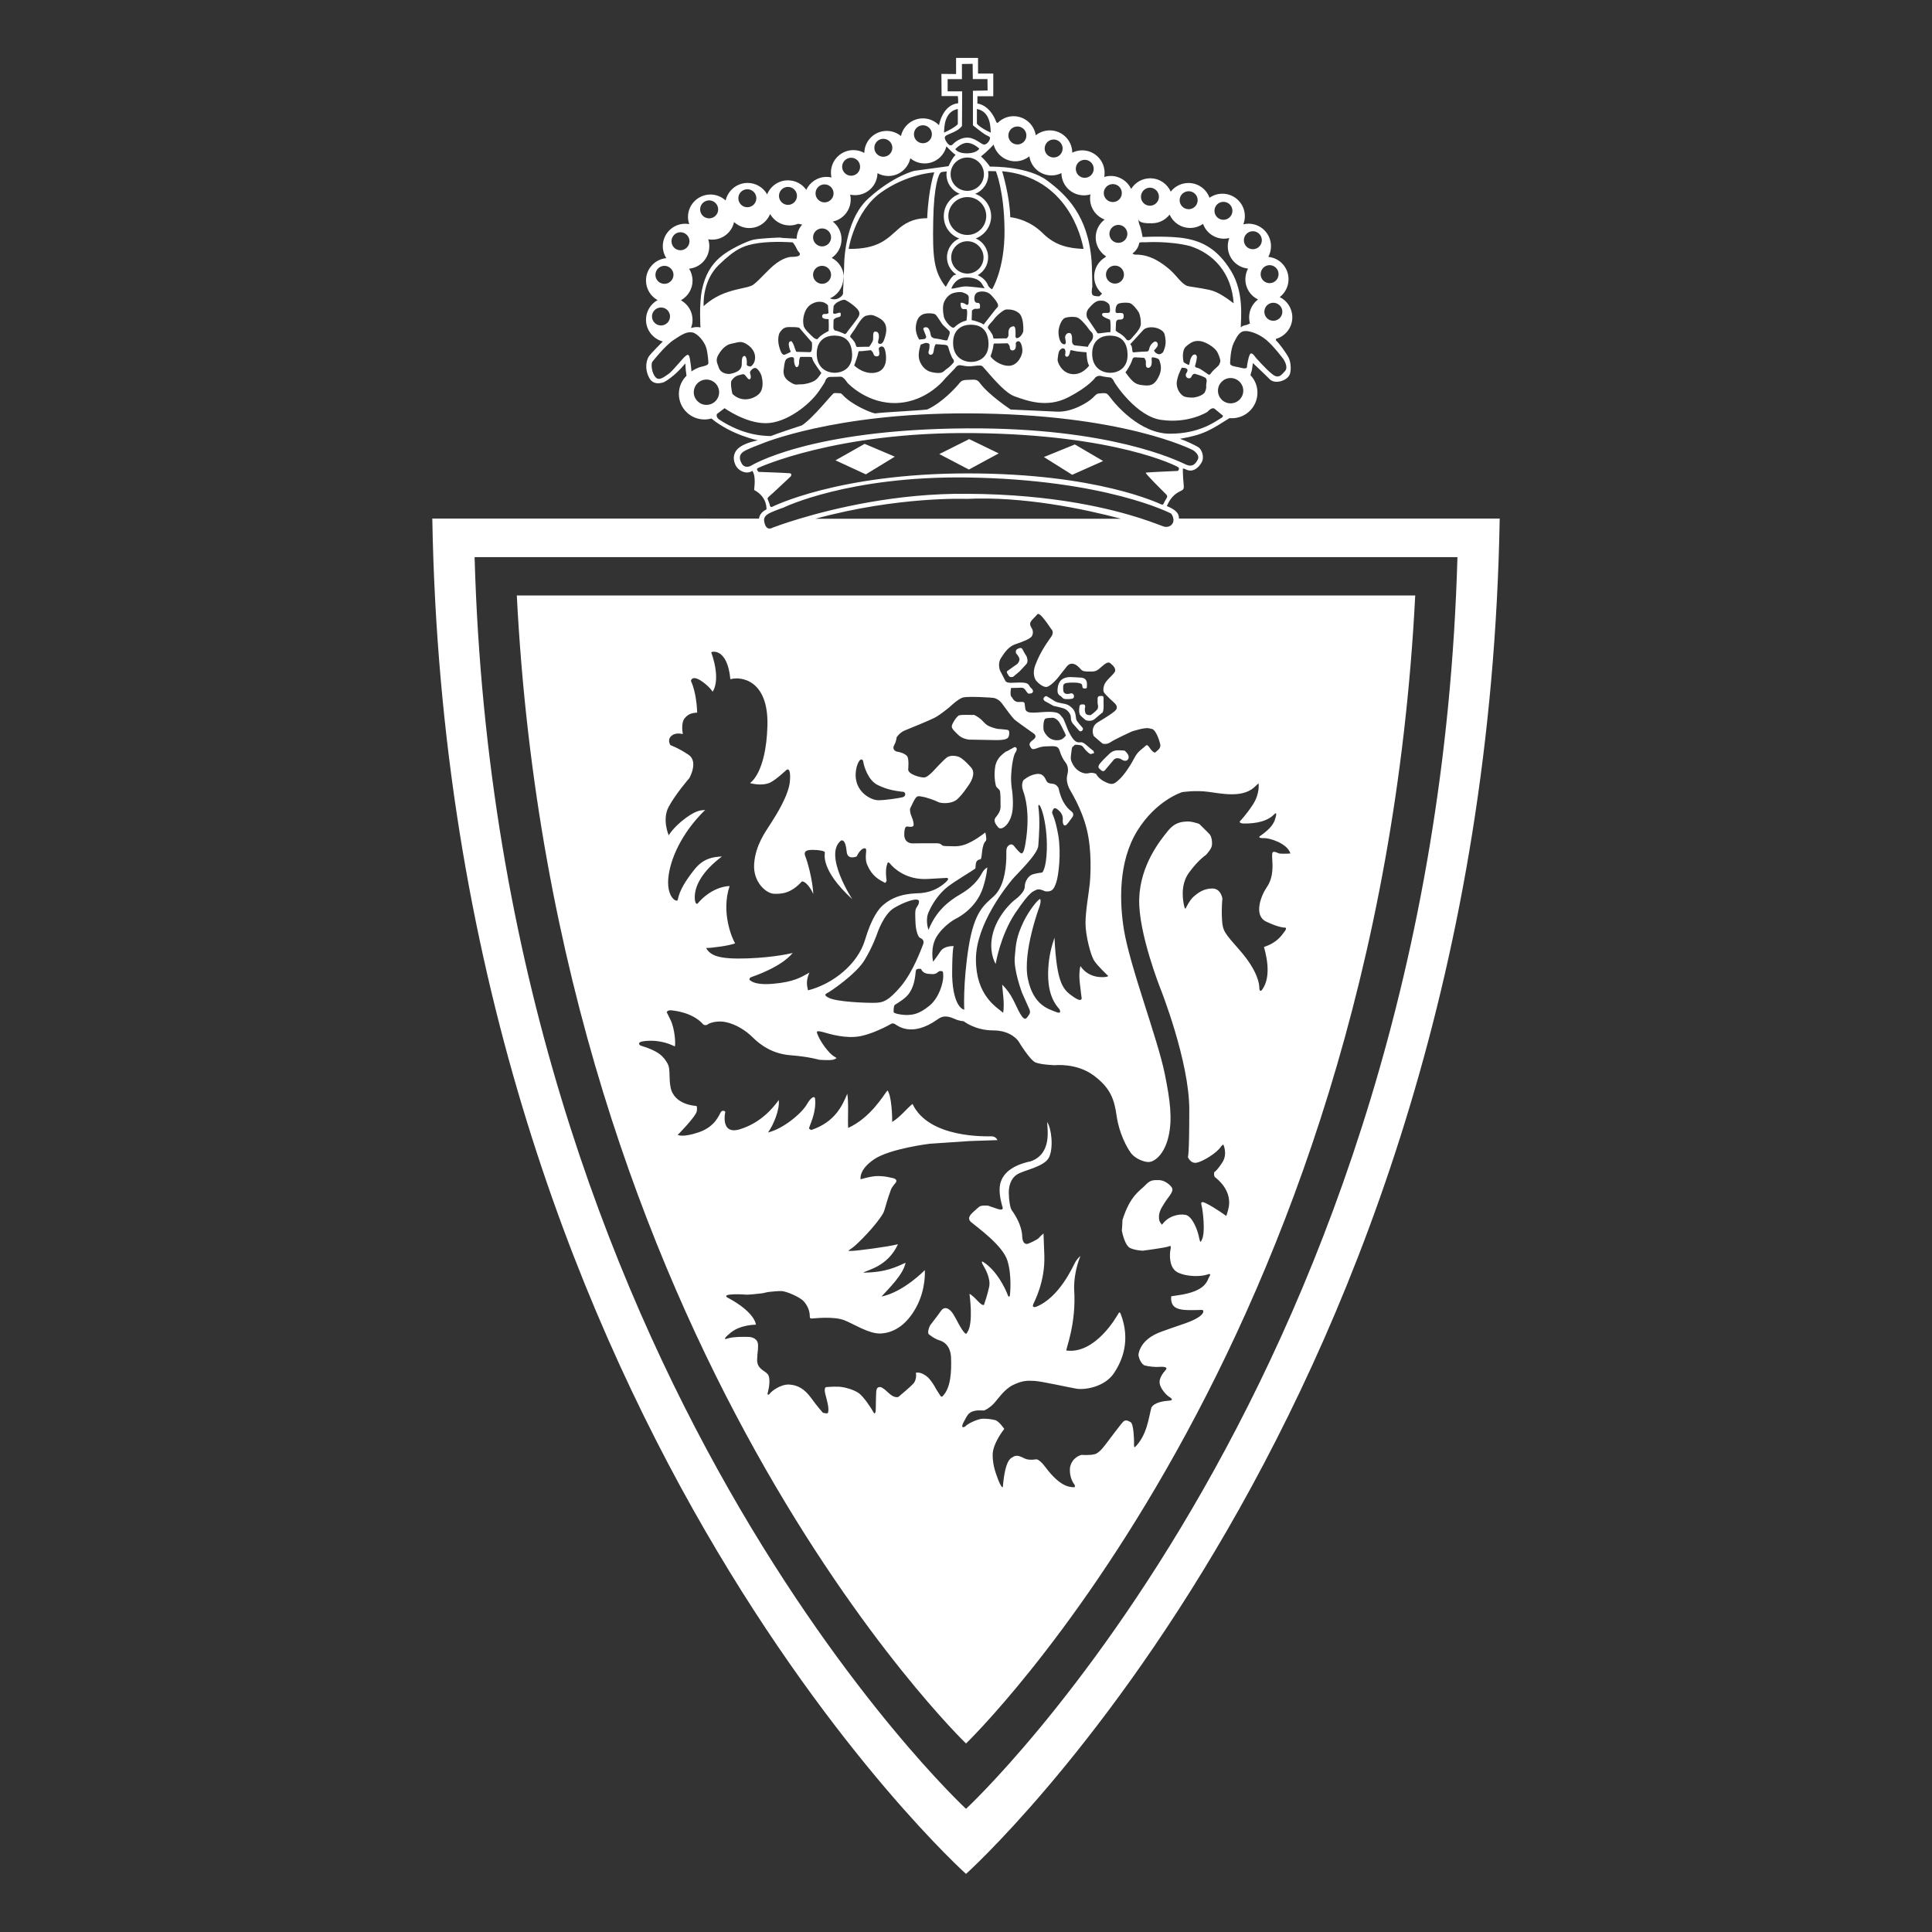
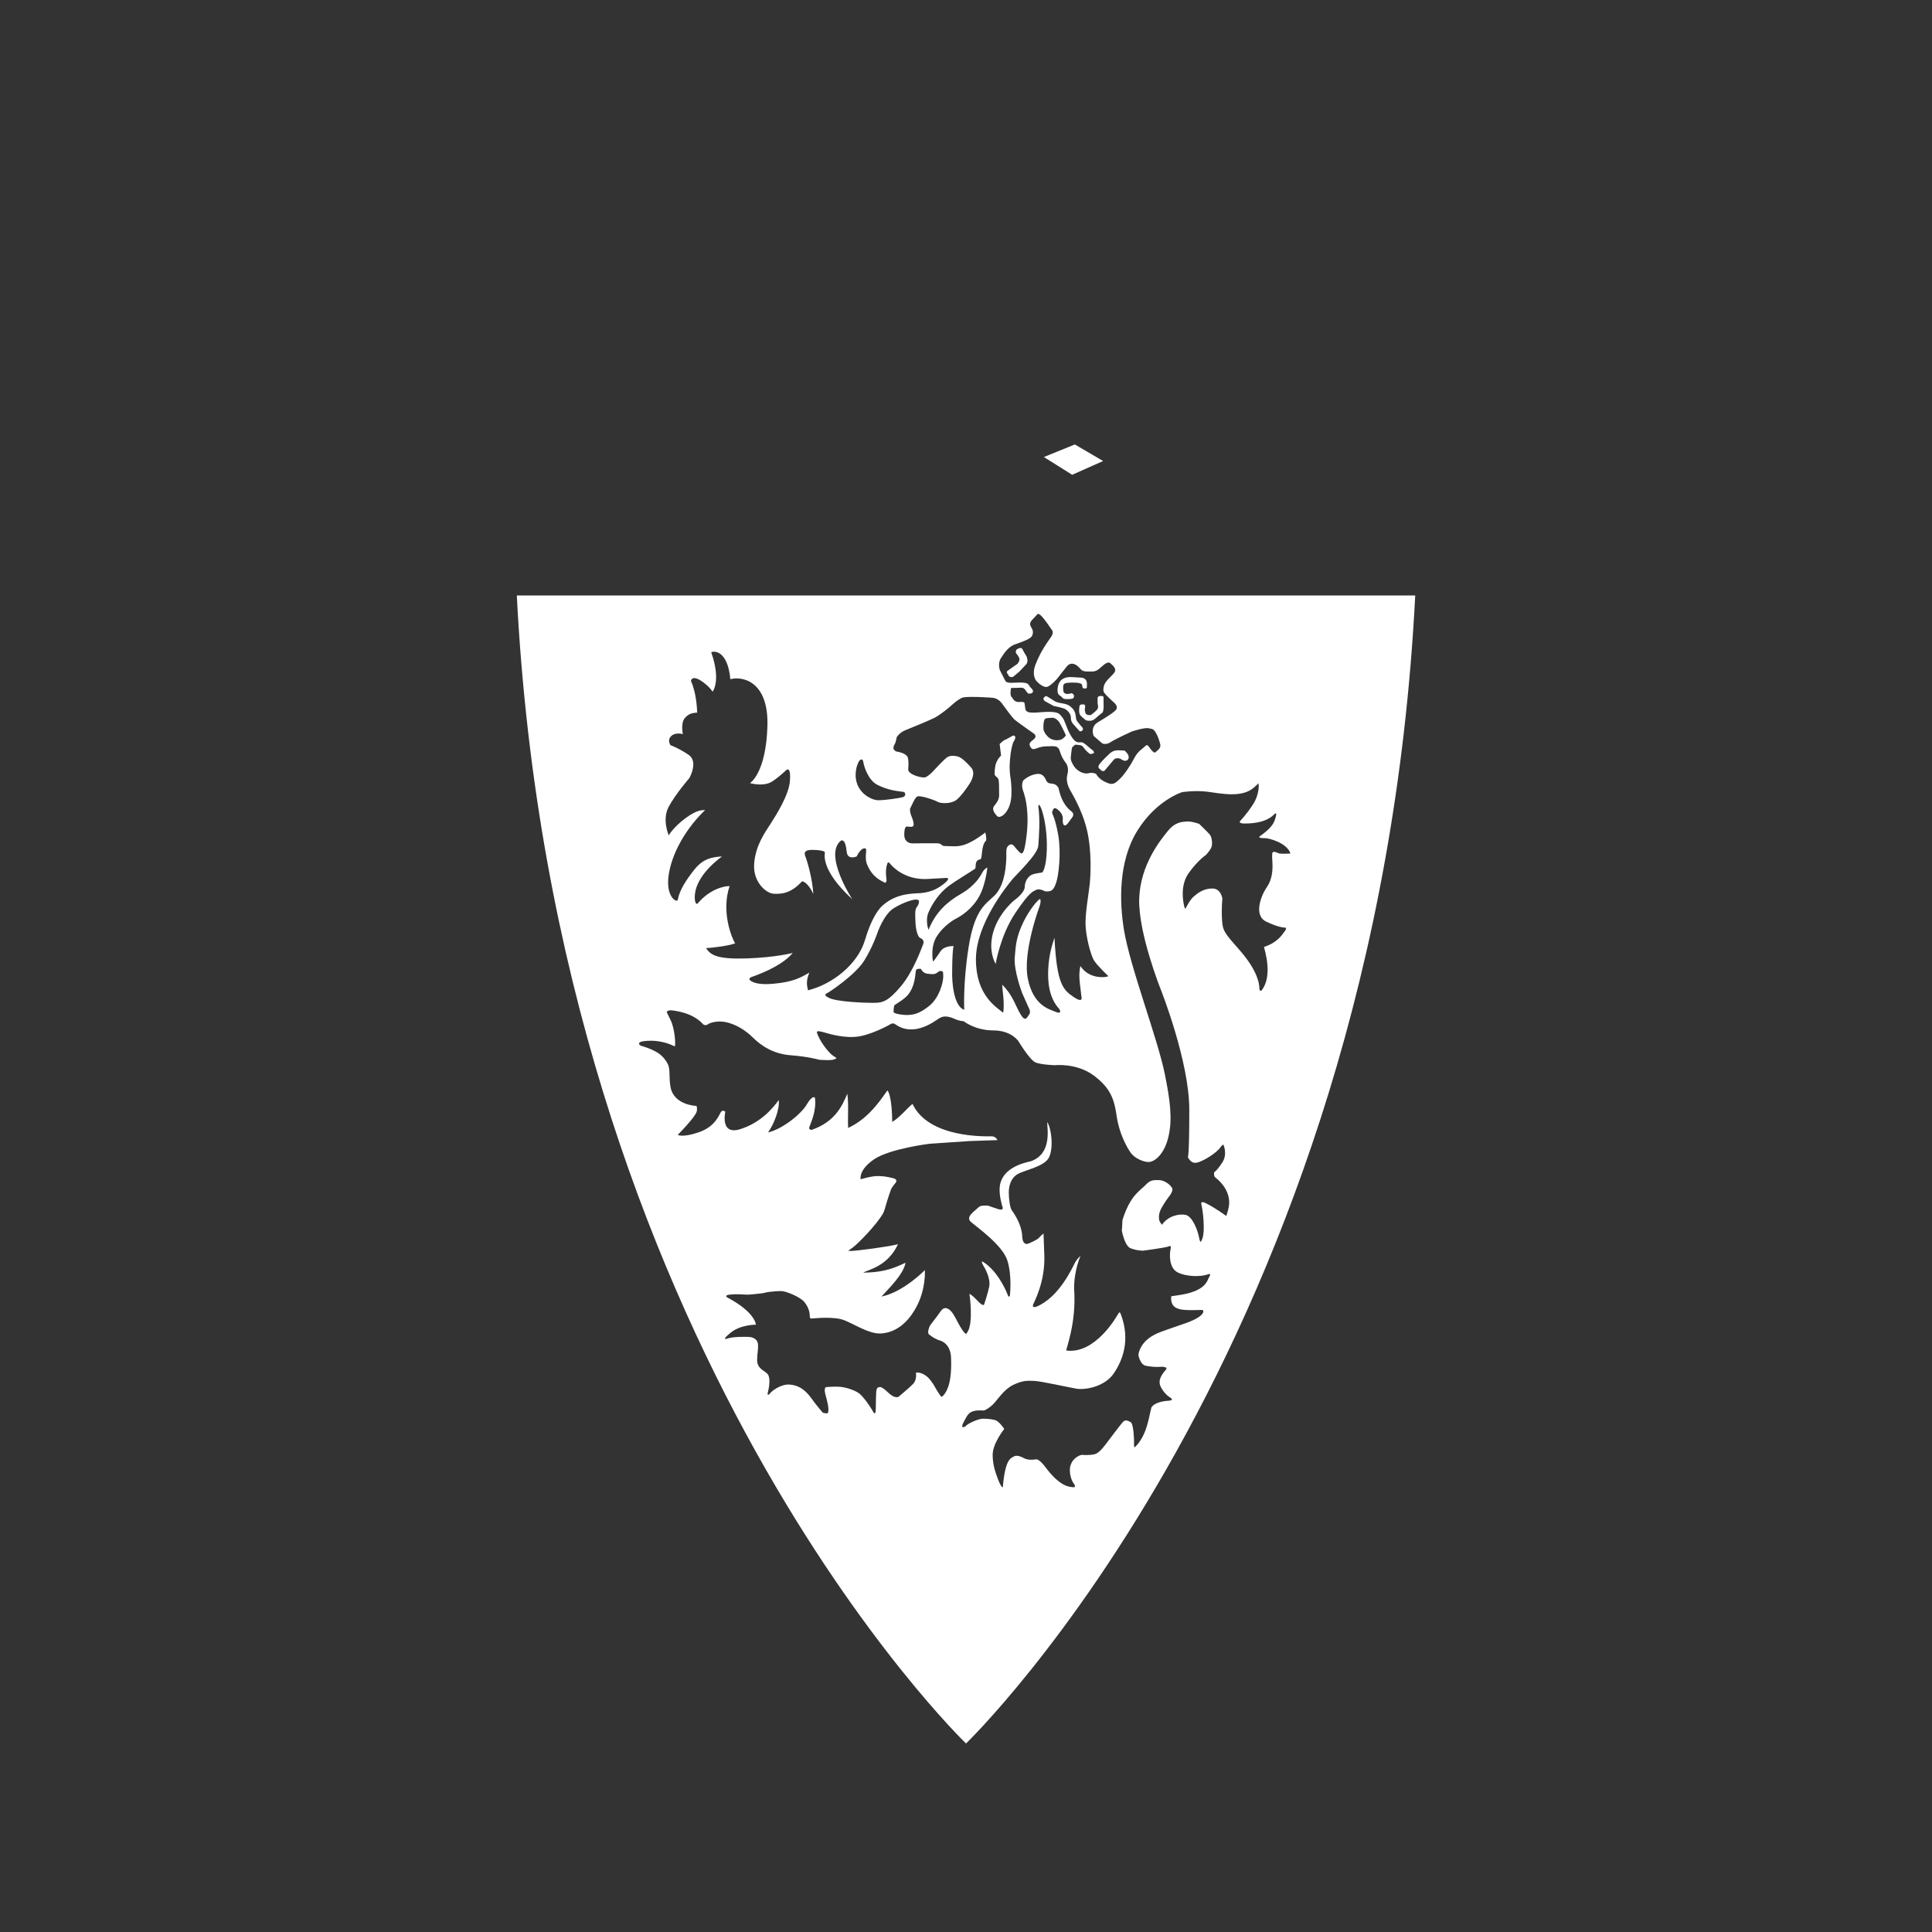
<svg xmlns="http://www.w3.org/2000/svg" id="Capa_1" viewBox="0 0 1000 1000">
  <rect x="0" y="0" width="1000" height="1000" fill="#333333" stroke="none" />
  <defs>
    <style>.cls-1{fill:#fff;}</style>
  </defs>
-   <path class="cls-1" d="M377.5,170.93c-.12,.43-.17,.7-.17,.7,0,0,.18-.05,.17-.7Z" />
  <g>
-     <path class="cls-1" d="M610.21,268.48c.19-3.33-2.63-5.01-6.26-6.54,1.82-4.24,4.05-6.1,6.14-7.28,2.16-1.19,2.87-.93,2.58-3.79-.51-5.22-.42-8.24-.42-8.24,0,0,0-.44,1.82,.46,3.05,1.42,5.94-.46,7.77-3.53,1.87-3.04,0-7.06-1.43-7.99-1.38-.9-6.16-3.25-9.66-4.44,12.57-2.13,16.15-4.79,25.63-10.7,.42,.03,.8,.05,1.25,.05,7.3,0,13.22-5.92,13.22-13.24,0-3.5-1.34-6.67-3.61-9.03,.18-.73,.27-1.3,.44-1.61,.4-.89,.8-4.68,.8-4.68,0,0,6.19,5.81,8.72,8.38,2.54,2.57,8.19,1.06,10.06-1.87,1.16-1.79,1.07-6.74-.27-9.31-1.33-2.54-4.94-7.53-6.5-8.85,0-.28-.07-.55-.18-.83,4.96-1.35,8.59-5.85,8.59-11.19,0-4.64-2.67-8.59-6.52-10.47,2.78-2.12,4.56-5.47,4.56-9.26,0-6.03-4.56-11-10.46-11.55,.89-1.67,1.38-3.54,1.38-5.54,0-6.43-5.18-11.64-11.62-11.64-.96,0-1.87,.13-2.71,.33,.51-1.31,.8-2.74,.8-4.23,0-6.42-5.18-11.62-11.61-11.62-2.49,0-4.76,.78-6.68,2.1-1.6-4.46-5.87-7.65-10.9-7.65-3.72,0-7.03,1.75-9.17,4.48-1.82-4.09-5.88-6.91-10.62-6.91-4.16,0-7.85,2.2-9.86,5.49-1.89-3.95-5.87-6.7-10.55-6.7-1.18,0-2.31,.18-3.38,.51,.11-.71,.18-1.4,.18-2.12,0-6.44-5.21-11.65-11.62-11.65-1.87,0-3.56,.45-5.12,1.2-.04-6.36-5.21-11.53-11.63-11.53-2.74,0-5.28,.95-7.26,2.54-.85-5.57-5.68-9.88-11.5-9.88-3.25,0-6.14,1.37-8.3,3.54-.38-.24-.6-.41-.6-.46-3.54-9.26-9.81-9.63-9.81-9.63v-3.78h8.21v-11.74h-7.88v-8.11h-11.37v8.36l-7.59-.08,.09,11.49h8.37s.22,.42,.22,3.69c-8.23,.88-9.92,11.37-9.92,11.37-2.14-2.17-5.05-3.53-8.32-3.53-5.56,0-10.24,3.91-11.37,9.15-2-1.65-4.58-2.66-7.39-2.66-6.34,0-11.5,5.1-11.59,11.41-1.69-.95-3.6-1.48-5.63-1.48-6.43,0-11.64,5.23-11.64,11.62,0,.89,.09,1.73,.27,2.54-.8-.17-1.65-.29-2.54-.29-4.65,0-8.63,2.75-10.5,6.69-2.09-2.96-5.56-4.91-9.48-4.91-4.89,0-9.03,3-10.77,7.25-2-3.54-5.79-5.91-10.12-5.91-5.56,0-10.17,3.9-11.37,9.08-2.05-1.89-4.81-3.08-7.83-3.08-6.43,0-11.66,5.22-11.66,11.64,0,1.3,.27,2.51,.67,3.68-.71-.12-1.38-.2-2.07-.2-6.45,0-11.63,5.22-11.63,11.63,0,2.27,.65,4.37,1.8,6.18-5.9,.58-10.5,5.52-10.5,11.57,0,4.36,2.42,8.18,5.99,10.15-3.56,1.98-5.99,5.79-5.99,10.16,0,5.43,3.71,9.95,8.7,11.25-1.2,1.19-6.01,6.08-7.08,7.53-1.2,1.69-2.69,6.22,.13,11.44,2.41,4.42,7.7,2.01,7.7,2.01,0,0,5.25-2.69,10.9-9.61,.09,2.32,.31,4.43,.63,6.36-2.45,2.41-3.96,5.73-3.96,9.4,0,7.33,5.92,13.25,13.27,13.25,1.2,0,2.45-.19,3.56-.51,10.46,8.6,24.03,11.29,24.03,11.29,0,0-5.96,1.12-9.3,3.49-3.14,2.21-3.92,5.64-2.32,9.17,1.65,3.54,6.19,5.12,8.77,3.13,1.4,1.89,1.45,5.47,.96,9.92,7.06,3.75,6.36,10.09,6.36,10.09,0,0-3.43,1.31-3.84,4.71H223.76c7.96,461.06,276.25,701.52,276.25,701.52,0,0,268.29-240.45,276.23-701.52h-166.03Zm26.75-59.71c-3.62,0-6.54-2.93-6.54-6.54s2.92-6.56,6.54-6.56,6.56,2.95,6.56,6.56-2.96,6.54-6.56,6.54Zm-211.32-44.57c.42,1.13,3.27,.96,3.27,.96,0,0,.07,1.87,.07,3.35s-.07,2.83-.07,2.83c0,0-4.07,1.85-5.65,4.05-.65,.63-2.4-.68-2.89-1.32-.55-.61-4.45-3.78-4.45-5.89,0,0-.78-2.75,.71-6.63,1.42-3.57,3.78-4.41,5.12-4.95,1.31-.52,3.02-.52,4.32-.17,1.33,.37,2.49,1.58,2.49,1.58,0,0,.18,3.19,.27,3.79,.09,.63-1.25,.79-2.05,.72-.76-.09-1.51,.67-1.13,1.69Zm-16.58,17.29c.35,.6,.26,.6-.09,.79,0,0-2.14,1.16-2.94,1.33-.8,.14-1.73-.46-2.69-4.07-1-3.36-.38-6.81,.51-7.77,.87-.97,1.58-2.48,4.54-2.48s5.14,0,5.56,.62c.47,.61,6.3,7.31,6.3,7.31,0,0,.16,1.86,0,3.03-.15,1.15-.11,2.03-1.25,2.03s-5.99-.19-6.63-.19c-.58,0-1.31-3.35-1.82-4.14-.53-.79-.65-1.77-1.75-1.15-1.16,.62-.09,4.05,.27,4.68Zm-20.87,11.54c-.18-.74,1.35-2.59,2.65-2.59s2.98,2.83,3.32,4.09c.35,1.28,1.49,6.31-1.09,9.14-2.65,2.8-9.1,5.02-13.99,.17,0,0-1.29-5.47-.4-6.92,.98-1.45,2.27-2.39,3.96-2.77,1.65-.41,2.25-.89,3.16,.21,.94,1.11,1.67,2.42,2.41,1.85,.76-.58,.26-2.43,0-3.18Zm25.76-61.13c-.31,1.14-4.36,1.06-4.36,1.06,0,0-3.07-.09-7.7,3.26-4.58,3.35-9.99,10.24-12.73,11.57-2.74,1.3-7.9,1.58-14.38,4.05-6.41,2.46-10.57,6.63-10.57,6.63,0,0-1.02-12.98,8.03-21.53,8.37-8.04,12.51-9.99,20.52-11.14,8.01-1.11,17.58-.34,17.58-.34,0,0,1.29,1.54,2.09,3.38,.82,1.86,1.89,1.92,1.51,3.06Zm-42.12,51.78c1.65-2.95,3.94-5.25,6.69-5.77,2.78-.53,3.92-1.15,5.74-.76,1.87,.39,6.97,3.4,6.56,8.42-.2,2.96-2.25,4.11-2.25,4.11,0,0-2.22-.05-2.05-1.15,.18-1.12-.04-4.47-1.31-4.29-1.27,.18-1.27,2.42-1.27,3.91s0,4.24-6.19,5.39c0,0-4.65,.44-5.79-3.53-.58-1.86-1.82-3.39-.15-6.35Zm50.26,13.06c-1.73,1.32-5.74,2.29-7.88,2.2-2.09-.06-2.27,.88-5.96-1.67-3.69-2.56-2.56-6.18-2.45-7.07,.07-.88,.33-2.99,.93-3.96,.63-.98,2.32-1.33,2.32-1.33,2.29-.43,1.94,.98,1.94,1.86s.51,3.26,1.38,3.26c.91,0,1.33-1.58,1.27-2.81-.11-1.23,.57-2.48,.57-2.48,0,0,4.54-.08,5.21,0,.71,.09,.93,0,1.15,1.15,.42,1.72,4.54,7.13,4.54,7.13,0,0-1.27,2.38-3.03,3.72Zm.65-13.67c0-7.42,5.18-9.28,8.52-9.35,2.87-.1,9.46,.22,9.79,9.51,.24,7.24-4.81,9.71-8.99,9.71s-9.32-2.47-9.32-9.88Zm73.99-82.74c-4.85,1.65-8.23,6.23-8.23,11.6s3.32,9.79,8.01,11.5c-3.72,1.66-6.36,5.4-6.36,9.76,0,3.71,1.94,7.01,4.85,8.9-.42,.12-.87,.25-1.36,.4-2.74,2.5-3.76,6.21-4.25,5.85-6.16-8.08-6.68-15.31-6.36-33.9,.31-18.63,2.89-24.68,4.05-25.24,.4-.2,1.47-.36,2.94-.46-.04,.49-.13,1-.13,1.53,0,4.56,2.87,8.45,6.85,10.06Zm3.96-18.79c4.76,0,8.59,3.85,8.59,8.62s-3.83,8.63-8.59,8.63-8.66-3.87-8.66-8.63,3.87-8.62,8.66-8.62Zm-6.23-4.33s2.89-3.23,5.99-3.26c3.3-.07,6.43,2.99,6.43,2.99,0,0-1.16,2.3-6.12,2.43-5,.13-6.3-2.16-6.3-2.16Zm17,11.34c2.41,.03,4.01,.07,4.01,.07,0,0,4.32,10.27,4.47,30.44,.2,20.17-6.43,30.67-6.43,30.67,0,0-1.58-.67-2.2-2.25-.91-2.34-3-4.02-5.23-5.05,3.2-1.83,5.38-5.27,5.38-9.23,0-4.39-2.67-8.16-6.41-9.79,4.63-1.76,7.97-6.21,7.97-11.47s-3.47-9.95-8.26-11.61c3.98-1.6,6.81-5.49,6.81-10.06,0-.58-.05-1.17-.11-1.72Zm103.32,107.15c.8,.26,1.6,.16,1.94-.82,.35-.95,1.24-1.56,1.78-1.39,.53,.17,3.72,1.05,5.21,1.92,1.51,.9,.6,2.84,.6,3.81s.27,1.68-.6,3.62c-.89,1.95-4.85,2.81-5.74,2.91-.89,.08-2.91,.08-4.58-.36-1.69-.44-4.23-3.17-4.32-6.69-.09-3.55,2.63-8.4,2.63-8.4,4.49,.1,2.65,2.24,2.22,3.11-.44,.88,.09,2.01,.87,2.3Zm-18.22-26.29c3.25,.2,5.88,1.97,6.23,3.64,.38,1.69,.96,4.12,.07,7.02-.87,2.91-1.38,2.65-1.38,2.65,0,0-1.05,1.15-2.56,.35-1.56-.79-1.56-1.77-1.56-1.77,0,0,1.82-1.59,1.91-2.7,.09-1.09-.44-1.62-1.11-1.83-.67-.22-2.6,1.32-3.14,3.09-.51,1.76-.38,2.11-2.09,2.11s-6.21,.41-6.21,.41c0,0-.6,.17-.67-1.29-.13-1.47-.31-2.34-1.05-2.9l6.92-7.56s1.43-1.43,4.63-1.21Zm-10.41,16.52c.47-1.09,1.02-.97,1.69-.97s4.32,.25,4.32,.25c0,0,1.07,.99,.96,2.3-.09,1.34-.09,2.78,1.02,2.88,1.14,.09,2-.96,2-2.88s-.35-2.65,.65-2.55c1.02,.09,3.02,.63,3.25,1.41,.18,.81,1.82,3.84,0,7.93-1.87,4.11-3.6,5.61-7.76,5.17-4.07-.44-5.32-.6-9.75-6.75,0,0,2.62-3.35,3.63-6.8Zm-1.09-28.94c1.31,.52,3.49,3.19,4.34,4.64,.78,1.46,1.2,4.32,1.09,6.22-.16,1.9-1.94,4.05-3,5.22-1.11,1.2-2.11,2.42-2.11,2.42,0,0-1.51,1.45-2.43,.11-1.27-1.77-3-2.9-4.32-3.57-.76-.53-1.16-.88-1.16-.88l.18-4.27s.18-1.46,1.42-1.46,2.54,.09,2.54-1.68-.53-1.63-1.67-1.77c-1.09-.12-2.69,.72-2.56-1.31,.14-2.04,.62-3.32,2.05-3.67,1.38-.34,4.32-.53,5.63,0Zm-7.94-10.19c-2.58,0-4.68-2.08-4.68-4.66s2.09-4.66,4.68-4.66,4.65,2.09,4.65,4.66-2.12,4.66-4.65,4.66Zm-2.94,10.94c.33,.8,.53,3.27,.2,3.81-.31,.54-1.53,.43-2.85,.43s-1.33,1.02-.69,1.69c.69,.65,2.98,1.52,3.54,1.75,.56,.21,.56,5.11,.33,6.53-1.51-.14-5.52,.78-6.59,.57l-5.38-7.99s-1.18-2.56,.8-4.91c2-2.34,3.16-3.2,4.18-3.64,1.02-.44,1.82-.4,3.12-.31,1.33,.09,2.98,1.28,3.34,2.06Zm-48.42,19.86s.44-1.11,1.51-.97c1.07,.13,1.92,2.56,1.92,4.94s-2.41,7.64-6.86,7.77c-4.45,.12-8.74-3.27-9.64-4.93,0,0,1.27-3.17,1.49-5.66,.11-1.29,.73-.94,1.93-.94s5.41-.12,5.41-.12c0,0,1.16,.91,1.16,2.11s.96,2.05,2.27,1.33c1.25-.7,.8-3.53,.8-3.53Zm-27.28-17.63c1.27,.22,1.98-.63,2.09,1.13,.15,1.78-.33,4.85-.33,4.85,0,0-3.1,.39-6.36,3.54-1.31,.97-4.96-3.54-5.32-5.48-.4-1.92-.94-5.73,.27-8.05,1.18-2.36,3-3.92,4.92-4.36,1.89-.45,3.63-.68,4.96-.1,1.31,.57,2.73,1.01,2.73,2.56s-.15,3.17-.15,3.17c0,0-.45,1.06-1.27,.37-.82-.73-2.82-1.28-2.82-.59s0,2.75,1.29,2.97Zm-19.09,14.29c.06,.71-.62,1.25-1.16,1.25s-2,.25-2.45,.25c0,0-2.22-3.28-1.71-7.14,.54-3.9,1.94-5.12,3.63-5.92,1.69-.79,5.38-.61,6.36,0,.93,.61,3.52,5.13,4.05,5.55,.53,.45,2.98,2.83,2.98,2.83,0,0,.98,.53,.2,2.47-.8,1.96-.87,2.47-.87,2.47,0,0-.31,.43-2.32-.09-2.05-.54-4.41-.78-4.41-.78,0,0-1.78-.36-1.94-1.76-.2-1.42-.65-2.92-1.4-3.63-.8-.71-2.58-.34-2.43,.52,.2,.88,1.36,3.26,1.45,3.97Zm-31.02-10.86c2.27-.43,2.96-.88,6.74,1.25,3.81,2.1,4.14,5.45,3.18,9.09-.98,3.6-1.69,4.39-3.09,4.22-1.4-.19-.35-1.95-.27-3.44,.07-1.51-.27-2.91-1.85-2.91s-.98,2.73-1.16,4.15c-.18,1.41-2.05,3.72-2.05,3.72,0,0-4.14,0-5.34,.08-1.25,.07-1.16,.25-1.71-1.42-.51-1.68-2.69-3.69-2.69-3.69-.53-.44,1.2-2.39,2.38-4.15,1.11-1.77,3.67-6.44,5.85-6.89Zm-4.09,19.07c.13-1.06,.69-.63,1.73-.71,1.07-.08,4.76-.51,4.76-.51,0,0,1.16,.93,1.34,1.92,.18,.97,1.24,1.58,2.4,1.14,1.14-.43,.42-2.89,.33-3.71-.07-.8,1.14-1.59,2.2-1.13,1.07,.46,1.69,3.87,1.56,6.35-.04,2.45-1.02,5.55-4.18,6.7-3.18,1.15-7.7,.71-12.28-3.34,0,0,1.87-5.09,2.14-6.71Zm56.34-34.21c-3.18-.2-6.63,1.34-8.21,1.09,0,0,1.71-5.44,7.3-5.72,7.05-.32,8.7,3.53,8.7,3.53l1.24,2.05s-5.63-.72-9.03-.95Zm.09-23.4c4.6,0,8.37,3.75,8.37,8.39s-3.76,8.36-8.37,8.36-8.37-3.74-8.37-8.36,3.74-8.39,8.37-8.39Zm0-3.25c-5.43,0-9.84-4.39-9.84-9.8s4.41-9.8,9.84-9.8,9.77,4.39,9.77,9.8-4.39,9.8-9.77,9.8Zm2.36,39.16s.96-1.05,1.87-.94c.96,.15,2.23-.22,2.23-.22,0,0,.49-2.8-.8-2.8s-1.94-.41-2.03-2.03c-.07-1.63,.45-3.16,2.12-3.64,1.65-.49,4.63-.49,6.61,1.63,2,2.11,3.45,4.1,3.54,5.18,.09,1.05-.62,1.27-1.53,2.45-.94,1.2-5.49,6.99-5.49,6.99,0,0-.4,.8-.76,.44-.76-.74-4.8-2.04-5.9-2.12l.16-4.95Zm49.15,23.87c1.09,.12,1.71-2.25,1.71-3s1.29-.18,2.93,.13c1.69,.31,5.52,.56,5.52,.56,0,0,.13,5.38,1.38,6.86,0,0-3.38,5.02-8.88,4.44-5.45-.58-7.59-6.26-7.46-7.45,.14-1.19,.31-4.19,1.25-5.07,.94-.88,1.42-.98,2.09-.66,.69,.31,.8,1.63,.69,2.29-.14,.66-.38,1.77,.76,1.91Zm10.86-5.12l-6.79-.76s-1.47-.39-1.4-2.21c.07-1.8,.07-4.22-1.47-4.22s-2.25,1.53-2.09,2.65c.14,1.08,1,3.44-.69,3.22-1.65-.22-2.54-2.79-2.76-5.65-.22-2.86,1.51-7.33,3.34-7.99,1.84-.66,4.72-.76,6.41-.22,1.69,.53,5.16,4.76,5.7,5.66,.51,.86,1.92,2.21,1.92,2.21,0,0,1.29,1.88-.14,4-1.47,2.12-1.71,2.29-2.02,3.32Zm-23.3-58.77c-6.36-6.29-13.4-7.9-16.87-8.33-.22-10.86-4.2-23.8-4.2-23.8,33.71,3.06,41.03,34.11,42.12,40.2-7.63-.23-14.77-1.77-21.05-8.07Zm-59.85-7.8c-4.56,0-9.57,.88-15.02,5.64-5.43,4.76-10.13,10.47-25.64,10.23,0,0,3.03-19.35,16.71-29.17,13.73-9.77,27.61-10.43,27.61-10.43,0,0-2.96,7.84-3.67,23.73Zm-35.16,48.79c.2,1.16-.13,1.67-.67,2.62-.53,.99-5.38,7.16-5.38,7.16,0,0-.89,1.69-1.6,1.33-.71-.37-3.87-1.77-5.03-1.77-.71-1.06-.71-.61-.71-2.2s.11-3.44,.11-3.44c0,0,.82-.89,1.75-1.08,1.58-.34,1.94-.51,1.94-1.39,0-1.23-.16-1.23-1.07-1.06-.87,.18-2.47,1.06-2.91,0l.29-3.52s.6-1.25,2.29-2.14c1.67-.89,3.07-1.32,3.78-.98,.71,.35,6.54,3.78,7.21,6.45Zm37.52,30.88c-4.14-.85-6.43-4.87-6.72-7.76-.27-2.92,.98-6.44,.98-6.44,0,0,.89-.44,2.05-.8,1.13-.37,2.31,.16,2.47,.52,.15,.36,0,2.74-.36,3.55-.33,.79-.07,2.02,1.13,1.95,1.22-.11,1.42-1.52,1.58-2.91,.18-1.42,.89-2.58,.89-2.58,0,0,2.47,.1,4.16,.28,1.42,.12,2.02,.17,2.4,1.39,.34,1.26,1.47,4.87,2.36,5.92,.87,1.07,.36,1.87,.36,1.87,0,0-1.69,2.11-3.47,3.26-1.87,1.22-1.82,3.03-7.83,1.77Zm11.03-15.17c0-7.42,5.21-9.26,8.55-9.36,2.85-.09,9.46,.21,9.79,9.53,.22,7.24-4.85,9.71-8.99,9.71s-9.35-2.47-9.35-9.88Zm18.07-7.6c-.6-1.05,2.25-3.3,3.18-4.73,.91-1.39,4.83-4.92,6.25-4.92s3.87-.22,6.45,1.76c2.58,1.98,2.4,7.76,2.4,9.15s-1.75,3.75-3.12,3.89c-1.33,.15-.8-1.27-.91-3.66-.16-2.38-.58-2.9-2.27-2.11-1.67,.79-1.38,3.28-1.38,4.23s-.96,1.69-.96,1.69c0,0-4.36,0-5.74,.08-1.45,.09-1.11-.22-1.34-1.27-.18-1.08-2.58-4.11-2.58-4.11Zm53.92,13.24c0-7.42,5.21-9.28,8.57-9.35,2.85-.1,9.44,.22,9.75,9.51,.24,7.24-4.81,9.71-8.97,9.71s-9.35-2.47-9.35-9.88Zm60.15,10.75c-.42-.33-4.23-2.98-5.03-3.26-.78-.26-2.18-.34-1.82-1.39,.35-1.08,1.16-4.33,.8-4.88-.35-.53-.31-.97-1.33-.79-1.07,.18-1.78,1.95-2.05,2.91-.22,.98-.42,2.64-.8,2.48-.36-.19-2.38-1.07-2.63-1.59,0,0-1.33-5.74,1.34-8.03,2.62-2.3,4.47-3.09,7.3-2.74,2.85,.37,7.61,3.25,8.92,5.83,1.31,2.55,1.51,4.41,1.51,4.41,0,0-.2,1.77-1.24,2.73-1.05,.97-3,2.65-3.45,3.44-.45,.79-1.07,1.24-1.51,.87Zm38.87-7.89s2.69,3.88,.87,6.01c-1.89,2.1-3.38,4.33-6.68,1.71-3.34-2.61-8.63-8.69-8.63-8.69,0,0-2-3.18-2.89-1.59-.98,1.59-1.56,6.27-1.56,6.27,0,0,.44,1.68-2.98,.75-3.43-.93-6.01-.66-5.74-2.77,0,0,.11-6.57,1.87-10.19,1.78-3.64,3.16-5.93,5.7-6.1,2.49-.18,7.39,1.37,11.44,4.85,3.98,3.49,8.61,9.74,8.61,9.74Zm-.58-24.59c0,2.58-2.09,4.67-4.69,4.67s-4.63-2.09-4.63-4.67,2.09-4.65,4.63-4.65,4.69,2.08,4.69,4.65Zm-6.61-24.12c2.58,0,4.65,2.1,4.65,4.67s-2.07,4.65-4.65,4.65-4.63-2.08-4.63-4.65,2.07-4.67,4.63-4.67Zm-8.68-17.56c2.63,0,4.67,2.09,4.67,4.66s-2.05,4.65-4.67,4.65-4.63-2.08-4.63-4.65,2.09-4.66,4.63-4.66Zm-15.2-15.21c2.56,0,4.65,2.09,4.65,4.64s-2.09,4.66-4.65,4.66-4.65-2.07-4.65-4.66,2.07-4.64,4.65-4.64Zm-18-5.49c2.58,0,4.65,2.07,4.65,4.64s-2.07,4.66-4.65,4.66-4.68-2.09-4.68-4.66,2.12-4.64,4.68-4.64Zm-20.07-1.84c2.58,0,4.67,2.11,4.67,4.69s-2.09,4.65-4.67,4.65-4.63-2.09-4.63-4.65,2.09-4.69,4.63-4.69Zm1.07,18.42c3.71,0,7.01-1.75,9.12-4.48,1.82,4.07,5.88,6.91,10.64,6.91,2.49,0,4.76-.78,6.67-2.11,1.6,4.47,5.88,7.67,10.9,7.67,.94,0,1.82-.12,2.71-.34-.53,1.32-.8,2.75-.8,4.25,0,6.03,4.58,10.99,10.5,11.56-.91,1.64-1.4,3.53-1.4,5.53,0,4.61,2.65,8.57,6.54,10.46-2.83,2.14-4.59,5.47-4.59,9.27,0,1.08,.16,2.17,.42,3.18-.18,.04-.35,.09-.49,.19-1.82,1.01-2.82,.43-4.25,1.83,0-4.45,1.84-17.94-5.05-29.24-6.9-11.29-14.71-15.17-23.19-16.75-8.46-1.59-22.58-.8-22.58-.8,0,0-.74-4.45-1.58-6.25-.4-.85-.54-2.14-.63-3.26,.13,2.45,4.38,2.39,7.03,2.39Zm-6.59,10.18c.13-.55,3.34-.33,3.34-.33,0,0,11.64-.84,22.81,1.91,12.13,3.83,21.65,13.8,22.72,29.67-3-2.2-7.7-5.91-12.64-6.97-4.92-1.06-10.28-1.68-11.28-1.98-3.14-1.15-5.36-5.15-9.1-8.45-3.78-3.25-9.66-7.66-17.05-7.79-2.09,.12-2.22-.67-2.22-.67,0,0,2.89-1.89,3.43-5.41Zm-6.14-4.7c0,2.56-2.07,4.66-4.67,4.66s-4.63-2.11-4.63-4.66,2.09-4.64,4.63-4.64,4.67,2.08,4.67,4.64Zm-7.52-25.76c2.58,0,4.65,2.07,4.65,4.66s-2.07,4.64-4.65,4.64-4.7-2.08-4.7-4.64,2.13-4.66,4.7-4.66Zm-14.55-12.56c2.58,0,4.65,2.08,4.65,4.66s-2.07,4.66-4.65,4.66-4.63-2.1-4.63-4.66,2.05-4.66,4.63-4.66Zm-16.07-10.51c2.58,0,4.63,2.09,4.63,4.66s-2.05,4.64-4.63,4.64-4.67-2.06-4.67-4.64,2.09-4.66,4.67-4.66Zm-18.78-6.75c2.58,0,4.65,2.08,4.65,4.66s-2.07,4.65-4.65,4.65-4.68-2.07-4.68-4.65,2.12-4.66,4.68-4.66Zm-12.31,9.37c1.32,4.99,5.86,8.66,11.2,8.66,2.76,0,5.29-.97,7.3-2.57,.83,5.59,5.65,9.88,11.48,9.88,1.84,0,3.56-.44,5.12-1.2,.04,6.37,5.21,11.51,11.61,11.51,1.18,0,2.34-.16,3.41-.5-.13,.7-.2,1.41-.2,2.16,0,4.97,3.16,9.21,7.54,10.87-2.78,2.1-4.63,5.48-4.63,9.3s1.94,7.32,4.89,9.42l.53,.37-.55,.48c-3.38,2.02-5.65,5.68-5.65,9.95,0,3.54,1.6,6.69,4.09,8.83l-1.38,1.35s-2.43,.2-3.45-.6c-1-.78-.22-4.42-.22-4.42,0,0-.15-10.9-.38-13.13-1.8-23.83-13.28-34.47-22.99-41.73-9.7-7.3-27.64-7.23-29.66-7.23-.6-.99-2.54-3.45-4.59-5.25,3.34-2.69,5.96-5.5,6.52-6.14Zm-1.51-6.18c-6.08-2.84-7.14-4.65-7.14-4.65v-7.6c7.14,1.41,7.05,9.58,7.14,12.25Zm-22.3-21.38v-6.31h7.41v-7.84l5.54-.08,.09,7.88h7.59l.06,5.92-7.59,.14v17.87s4.32,3.52,6.16,4.67c1.85,1.14,2.94,1.08,2.65,2.28-.22,1.18-1.78,3.28-3.25,3-1.42-.25-4.74-3.7-8.7-3.57-4.54,.14-7.57,3.75-7.57,3.75,0,0-.93,.67-1.85-.18-.89-.82-2-2.44-2-3.57-.18-1.85,6.05-2.24,8.9-6.03,0-2.35,.09-17.92,.09-17.92h-7.54Zm5.28,9.13v7.81s-.98,1.6-7.12,4.44c.13-2.67,0-10.84,7.12-12.25Zm-18.07,8.43c2.56,0,4.65,2.07,4.65,4.66s-2.09,4.65-4.65,4.65-4.65-2.09-4.65-4.65,2.07-4.66,4.65-4.66Zm-20.49,7.01c2.56,0,4.67,2.07,4.67,4.66s-2.12,4.64-4.67,4.64-4.65-2.08-4.65-4.64,2.07-4.66,4.65-4.66Zm-16.65,9.8c2.56,0,4.63,2.09,4.63,4.67s-2.07,4.65-4.63,4.65-4.67-2.1-4.67-4.65,2.12-4.67,4.67-4.67Zm-.22,21.63c0-.86-.09-1.7-.29-2.54,.8,.19,1.69,.29,2.53,.29,6.37,0,11.51-5.07,11.61-11.39,1.67,.94,3.61,1.47,5.66,1.47,5.54,0,10.19-3.94,11.35-9.18,1.98,1.67,4.58,2.67,7.39,2.67,5.47,0,10.01-3.76,11.26-8.83,1.49,1.39,3.05,3.26,4.76,4.39-1.8,1.65-3.63,5.86-3.63,5.86l-17.73,2.41s-10.88,2.59-23.77,14.3c-12.86,11.69-12.55,35.1-12.55,35.1l-.18,4.97s0,0,0,0l-.4,8.28s.36,1.25-.94,2.38c-1.29,1.12-2.87,1.75-4.76,1.34-1.89-.44-.49-.61-.49-.61,3.18-1.65,5.51-4.65,6.18-8.26l.4-3.13c-.36-4.06-2.78-7.53-6.23-9.32,3.05-2.1,5.07-5.6,5.07-9.61,0-3.73-1.78-7.04-4.54-9.18,5.29-1.1,9.28-5.76,9.28-11.4Zm-13.55-7.84c2.54,0,4.67,2.08,4.67,4.66s-2.14,4.67-4.67,4.67-4.67-2.11-4.67-4.67,2.07-4.66,4.67-4.66Zm-1.25,22.8c2.54,0,4.63,2.08,4.63,4.65s-2.09,4.66-4.63,4.66-4.7-2.09-4.7-4.66,2.07-4.65,4.7-4.65Zm0,19.36c2.54,0,4.63,2.08,4.63,4.65s-2.09,4.66-4.63,4.66-4.7-2.08-4.7-4.66,2.07-4.65,4.7-4.65Zm-17.67-40.85c2.54,0,4.65,2.09,4.65,4.65s-2.11,4.66-4.65,4.66-4.67-2.08-4.67-4.66,2.09-4.65,4.67-4.65Zm-21.05,1.21c2.58,0,4.67,2.08,4.67,4.66s-2.09,4.66-4.67,4.66-4.65-2.09-4.65-4.66,2.07-4.66,4.65-4.66Zm-19.76,5.77c2.58,0,4.67,2.09,4.67,4.66s-2.09,4.65-4.67,4.65-4.67-2.08-4.67-4.65,2.09-4.66,4.67-4.66Zm.09,23.8c0-1.27-.18-2.51-.58-3.68,.67,.13,1.34,.2,2.05,.2,5.56,0,10.17-3.89,11.35-9.11,2.07,1.93,4.85,3.11,7.88,3.11,4.85,0,8.99-2.99,10.77-7.27,1.98,3.54,5.77,5.92,10.1,5.92,1.53,0,2.98-.3,4.31-.86l2.18,.4c-1.74,1.99-2.78,4.53-2.87,7.33l-8.68-.48s1.84-.14,.67-.14-11.15,.38-14.53,1.17c-3.38,.81-12.51,5.03-17.16,9.11-4.65,4.04-7.7,9.24-9.28,16.69-1.58,7.46-.8,19.6-.8,19.6-1.71-.44-3.47-.18-4.9,.3,.49-1.31,.8-2.73,.8-4.23,0-4.31-2.36-8.05-5.85-10.06v-.2c3.5-2.02,5.85-5.75,5.85-10.05,0-2.28-.67-4.38-1.76-6.2,5.85-.57,10.43-5.52,10.43-11.56Zm-14.95-7.31c2.58,0,4.67,2.09,4.67,4.65s-2.09,4.67-4.67,4.67-4.63-2.08-4.63-4.67,2.09-4.65,4.63-4.65Zm-12.95,22.04c0-2.54,2.09-4.66,4.65-4.66s4.7,2.12,4.7,4.66-2.12,4.67-4.7,4.67-4.65-2.1-4.65-4.67Zm2.89,26.21c-2.58,0-4.67-2.1-4.67-4.66s2.09-4.64,4.67-4.64,4.67,2.06,4.67,4.64-2.12,4.66-4.67,4.66Zm15.8,23.85s-.71-7.68-1.38-8.29c-.65-.64-.87-.39-1.94,.43-1.05,.83-6.7,7.85-8.52,9.05-1.82,1.17-4.76,3.88-6.68,1.88-1.96-1.97-2.58-6.58-1.82-8.06,0,0,6.52-8.31,10.99-11.3,4.45-3,7.1-4.54,9.88-3.93,2.78,.62,6.14,4.83,7.03,7.76,.93,2.97,1.16,7.78,1.16,7.78,0,0,.35,.97-1.38,1.59-1.69,.6-2.96,.57-4.98,1.62-2.09,1.04-2.36,1.46-2.36,1.46Zm7.72,17.26c-3.6,0-6.56-2.93-6.56-6.55s2.96-6.56,6.56-6.56,6.56,2.92,6.56,6.56-2.96,6.55-6.56,6.55Zm6.34,7.42c-1.6-1.43-.91-2.72-.91-2.72l3.94-2.99s10.77,7.77,21.27,7.77,22.56-9.3,27.72-16.8c2.05-3,2.98-4.61,2.98-4.61,0,0,.49-2.55,2.67-2.55,3.05,0,3.87-.12,5.45-.12s3.5,3.16,3.5,3.16c0,0,10.28,11.26,25.97,10.45,15.71-.79,24.77-12.82,24.77-12.82l4.92-5.09s.96-1.8,2.69-1.63c1.78,.2,3.27,.72,5.52,.54,2.22-.18,4.63-.66,5.74-.18,1.07,.47,10.64,13.49,16.78,15.69,6.21,2.2,16.64,6.32,27.77,.62,11.13-5.68,14.29-10.45,14.29-10.45,0,0,1.25-1.06,2.85-.63,1.58,.45,5.03,.8,5.03,.8,0,0,1.11,.64,1.6,1.92,.49,1.26,11.75,18.21,24.43,19.97,14.31,2.1,23.99-4.14,23.99-4.14,0,0,2.32-2.79,3.78-1.54,1.44,1.22,3.78,3.13,3.78,3.13,0,0,1.47,.61-.93,1.91-2.36,1.28-10.5,7.81-26.01,7.81s-28.24-15.04-31.24-19.19c-1.22-1.28-1.09-1.95-3.94-1.77-2.89,.19-2.58,.19-4.79,2.38-2.23,2.22-10.77,7.63-18.69,7.15-12.04-.52-23.81-1.09-23.81-1.09,0,0-11.55-7.63-16-13.82-1.27-1.71-2.42-1.71-4.76-1.58-3.34,.14-4.32,0-5.74,1.72-1.8,2.25-8.99,10.19-16.73,13.67-4.9,.61-22.43,1.37-27.01,2.03-3.36-.76-12.2-4.76-16.51-9.36-.8-.92-1.07-1.1-2-1.1-1,0-1.82-.18-2.76,0-.89,.19-10.19,12.32-16.49,16.62-3.02,.95-12.95,4.29-16.17,5.56-3.34-.12-13.93-.09-26.93-8.7Zm16.51,24.19s-3.02,1.55-4.61-1.28c-1.58-2.81-1.05-4.66,.71-5.99,1.76-1.35,9.64-4.24,9.64-4.24,0,0,37.34-15.87,106.47-15.71,80.79,.19,116.8,19.06,116.8,19.06,0,0,3.69,2.29,2.49,4.75-1.16,2.29-2.8,4.34-6.45,2.55-4.01-1.83-38.52-19.04-113.04-18.6-82.11,.49-112.02,19.46-112.02,19.46Zm3.87,1.03s40.26-18.83,111.61-18.04c74.01,.83,105.43,17.19,105.94,17.72,.53,.53,.38,1.17-.27,1.86-4.47,.21-16.09,.69-16.6,.93-.6,.26,10.43,11.11,10.43,11.11,0,0,1.14,.78,.35,2.03-.78,1.23-1.13,2.01-1.42,2.55-.26,.53-.38,1.07-1.33,.71-1.2-.44-32.89-16.04-100.18-16.04s-101.4,17.37-101.4,17.37c0,0-.96,.46-1.22-1.68-.71-1.58-.98-2.55-.98-2.55,0,0-.18-.52,.89-1.32,1.05-.8,11.13-10.32,11.13-10.32,0,0,.85-1.4-.53-1.58-1.51-.19-16.18-.71-16.18-.71,0,0-1.58-1.41-.24-2.02Zm4.67,24.16c1.6-1.32,8.46-3.63,8.46-3.63,0,0,33.49-16.43,95.06-15.6,71.99,1.06,105.61,18.68,105.61,18.68,0,0,.94,1.16,1.16,2.68,.1,.68,.07,1.42-.27,2.18-.8,1.7-2.96,2.47-4.85,1.8-1.3-.43-5.08-1.99-11.19-3.98-15.22-4.97-45.32-12.71-90.5-12.91-36.37-.37-69.09,7.59-86.76,12.91-8.73,2.62-13.81,4.6-13.81,4.6,0,0-2.8,1.81-3.96-1.55-.49-1.39-.6-2.31-.45-3.06,.17-.83,.68-1.44,1.51-2.14Zm183.19,2.14h-158.19c42.9-11.75,78.41-10.29,78.41-10.29,28.95-1.41,60.61,5.18,79.78,10.29Zm-80.23,667.74s-242.43-224.57-254.36-647.87h508.72c-11.91,423.3-254.36,647.87-254.36,647.87Z" />
    <path class="cls-1" d="M267.5,308.22c19.85,389.52,232.51,594.21,232.51,594.21,0,0,212.66-204.69,232.51-594.21H267.5Zm397.41,173.88c-1.51,2.03-3.83,5.82-10.68,8.04,.45,1.94,4.68,15.08-1.24,22.49-.44,.43-1.16,.35-1.16-1.33s-.62-8.51-9.95-19.22c-8.15-9.27-9.03-10.16-9.37-16.15-.36-5.99,.2-10.77,.2-10.77,0,0-.65-5.28-5.23-5.28s-7.65,2.46-9.61,4.16c-1.96,1.65-3.96,5.72-3.96,5.72,0,0-.44,1.59-.96-.7-.56-2.28-2.31-10.87,2.47-17.38,4.74-6.54,8.79-9.18,8.79-9.18,0,0,2.65-2.82,3-4.59,.36-1.75,0-4.76-1.07-6.02-1.07-1.22-5.45-5.45-5.45-5.45,0,0-3.89-1.41-6.36-1.24-2.45,.19-6.16,.19-10.04,5.14-3.58,4.44-14.13,17.28-14.64,34.92-.53,17.63,11.1,46.73,11.1,46.73,0,0,14.82,37.27,14.82,62.3s-.74,24.52-.74,24.52c0,0,1.27,3.53,4.45,3.02,3.18-.54,10.46-5.01,12.51-8.12,.71-1.07,1.42-1.27,1.42-1.27,0,0,2.31,4.79-.51,9.2-2.87,4.42-4.25,5.12-4.25,5.12,0,0-.35,1.95,.53,2.63,.85,.69,9.53,7.07,6.67,16.96-1.02,3.69-1.02,2.98-1.02,2.98,0,0-5.57-4.13-10.43-6.52-2.12-1.05-2.8-.71-2.29,1.05,.55,1.77,2.29,14.47,0,18.18-.35,.87-.71,1.58-1.38-1.95-.71-3.53-3.38-10.58-6.92-11.28-3.54-.7-9.19,.7-12.15,5.13-1.4-1.6-1.67-2.51-1.58-4.6,.18-2.98,2.34-5.73,3.34-7.41,1.42-2.29,4.58-5.29,3.34-7.21-1.24-1.96-4.23-3.9-6.67-3.9-3,0-4.45-.19-7.08,2.64-2.65,2.84-7.79,5.13-11.82,18,0,1.58-.33,5.46-.33,5.46,0,0,1.36,7.93,4.54,9.18,3.16,1.25,6.41,1.25,6.41,1.25,0,0,10.73-1.4,13.04-2.12,.67-.19,1.73-1.06,1.22,1.4-.55,2.47-.91,9.7,3.72,11.98,5.12,2.47,12.33,2.14,15.35,1.08,.87-.36,2.09-.6,1.03,1.06-1.23,1.95-1.36,7.63-16.38,9.7-3.92,.53-3.34,.53-3.34,.53,0,0-.65,3.64,1.73,5.46,2.47,1.95,7.08,1.76,14.29,1.58,.83,0,2.29,3-8.65,6.89-11.91,4.18-15.33,4.94-19.21,7.94-3.87,2.99-4.94,6.7-5.12,8.1-.18,1.42,1.38,5.31,3.34,5.85,1.94,.52,5.66,.88,7.43,.69,1.74-.17,4.74,0,3.32,1.57-1.4,1.6-3.49,4.25-3.16,6.91,.33,2.65,3.34,5.99,4.74,6.9,1.42,.85,2.67,1.92,.22,2.11-2.47,.14-7.56,.78-9.21,3.52-1.47,5.47-2.27,14.31-8.46,20.47-.71,.52-.53-1.4-.53-2.47s-.18-9.55-1.78-10.4c-1.58-.89-2.63-1.26-3.69-.35-1.07,.87-7.41,9.52-8.28,10.58-.89,1.08-3.87,5.64-6.54,6.34-2.65,.72-6.9,.37-6.9,.37,0,0-4.92,1.05-5.96,6.52-.53,5.67,2.29,8.83,2.29,8.83,0,0,.87,1.59-.54,1.4-1.4-.18-6.41,.41-14.48-10.39-3.16-4.27-4.74-4.07-4.74-4.07,0,0-3.54,.7-5.85-.35-2.27-1.07-4.23-2.31-6.47-.71-.85,.58-3.78,1.24-4.96,15.18-.14,1.32-1.6-1.25-2.49-3.71-.85-2.48-2.8-6.71-2.8-12.7s6.01-13.42,6.01-13.42c0,0-2.67-4.06-4.76-4.59-2.14-.53-4.25-.71-6.36-.71s-7.61,2.29-9.17,4.07c-.94,.52-2.49,.88-.55-2.65,1.94-3.53,2.49-6.19,10.08-5.66,.71,0,2.98-1.23,5.09-3.34,2.12-2.13,5.45-7.58,10.26-9.9,4.76-2.28,7.21-2.28,10.93-2.09,3.72,.17,17.67,3.34,21.88,4.04,4.22,.72,14.6-.83,19.42-8.11,4.21-6.35,8.79-16.92,3.34-30.87-.51-.87-.69-.61-1.31,.44-.62,1.07-11.66,20.72-26.66,18.79-.69-.18,5.29-13.49,3.96-32.04-.07-9.5,3.29-16.91,3.29-16.91,0,0-1.51,1.14-2.76,3.33-1.2,2.21-8.19,18.18-20.16,22.96-1.45,.43-2.05,0-1.51-1.33,.51-1.32,6.21-11.59,5.72-25.31-.27-7.9-.42-11.29-.42-11.29,0,0-1.56,1.28-2.23,2.12-.98,1.24-5.43,3.04-5.43,3.04,0,0-3.16,1.72-3.38-3.84-.22-5.55-3.67-11.01-5.38-13.33-.85-1.14-1.51-5.15-1.56-9.17,0-3.13,.89-7.36,4.52-9.51,3.6-2.17,13.99-3.86,16.33-8.74,2.4-5.06,1.22-15-.96-18.27,0,3.67,2.6,16.38-8.52,20.34-9.37,1.95-15.24,6.28-16.04,13.06-.51,4.66,1.38,10.41,1.38,10.41,0,0,1.07,2.29-2.18,1.28-3.25-1.02-5.12-1.77-5.12-1.77,0,0-3.65-.4-4.76,.57-2.65,2.53-7.26,5.25-4.14,7.93,3.12,2.7,16.29,11.92,18.78,19.92,2.49,7.97,1.29,18.07,1.29,18.07,0,0-.44,1.37-1,0-1.58-4.15-5.9-12.96-12.8-17.37-.98-.7-.85,.49-.09,1.61,1.18,1.92,4,7.03,3.18,11.17-.87,4.14-2.52,8.83-2.52,8.83,0,0,.02,2.24-3.36-1.36-3.41-3.64-4.34-3.72-4.34-3.72,0,0,2.23,15.1-1.11,19.88-.47,.93-.76,1.56-2.94-1.75-2.13-3.3-3.74-7.38-5.56-9.25-1.78-1.83-3.65-2.23-5.21,0-1.53,2.27-4.56,6.05-5.49,7.33-.33,.4-1.76,3.88-.65,4.76,2.18,1.74,4.12,2.7,5.38,3.06,1.29,.33,5.79,1.99,6.05,8.98,.27,7.02-.09,15.5-4.23,19.82-.71,.8-1.2,.13-1.62-.62-.47-.76-1.98-2.95-2.6-4.24-.65-1.29-2.67-4.01-3.49-4.75-.85-.76-3.81-3.1-6.3-2.35,.42,1.53,.02,4.15-1.25,5.56-1.49,1.67-7.37,6.56-7.37,6.56,0,0-.53,.85-2.45,.25-1.89-.55-4.29-3.26-5.18-3.88-.94-.6-1.62-1.27-2.49-1.14-.89,.12-1.6,.35-1.76,2.64-.11,2.3-.2,5.57-.2,7.86s-.27,4.5-1.49,2.09c-.69-1.37-4.87-7.82-7.48-9.55-2.58-1.72-7.19-3.08-10.19-3.21-3-.14-6.67,.2-6.67,.2,0,0-1.14,.41-.29,3.68,.94,3.61,2.05,7.26,1.38,9.6-.22,.69-2.67-.03-2.67-.03,0,0-2.98-3.32-6.07-7.63-3.5-4.83-7.15-6.72-11.37-6.95-4.25-.2-9.12,3.23-10.37,5.12-.4,.09-1.16,.71-.58-1.4,.58-2.14,1.38-7.17-.13-9.06-1.51-1.87-5.7-2.78-5.49-7.61,.18-4.86,.51-3.94,.46-7.42-.02-3.31-2.89-4.19-4.8-4.28-1.96-.08-7.77-.16-10.68,.73-1.07,.43-3.72,1.14,1.42-3,5.12-4.15,12.95-4.06,12.95-4.06,0,0-.11-6.28-14.76-14.08-.64-.38-1.4-1.2,1.31-1.5,2.72-.3,6.06-.14,7.94,0,1.89,.19,6.16-.43,8.1-.6,1.94-.18,2.65-.63,4.25-.79,2.14-.22,4.63-.5,6.65-.42,2.29,.16,9.17,2.94,11.33,5.35,1.87,2.12,3.07,4.85,3.07,7.56,0,1.25,.31,1.35,1.56,1.25,1.25-.09,10.88-1.12,16.11,.85,5.25,2,12.77,7.11,18.85,6.94,5.99-.22,12.97-3.47,18.38-13.21,5.43-9.73,4.65-19.6,4.65-19.6,0,0-10.86,11.28-22.43,13.69,3.69-4.14,11.26-11.28,12.46-17.49-4.92,2.17-10.1,5-21.9,5.1,2.31-1.49,12.59-3.06,17.98-14.7-5.05,1.34-21.6,3.46-24.01,3.46s-2.12,.25,.47-1.65c2.62-1.88,12.37-11.69,15.89-17.9,.53-.95,1.25-3.63,1.25-3.63,0,0,1.02-3.83,2.87-8.86,.82-1.49,1.89-2.72,1.89-2.72,0,0,2.47-2.22-1.27-2.99-3.76-.8-3.98-.87-7.3-.99-3.29-.13-9.12,1.67-9.12,1.67,0,0-1.18-4.84,6.97-10.35,8.14-5.53,28.75-8.04,28.75-8.04l20.61-1.4,14.47-.48s-.71-1.98-3.1-1.98-32.44,1.19-40.85-16.77c-3.02,2.42-6.21,6.7-10.52,9.34,.04-2.46-.25-13.55-2.45-16.33-1.92,2.35-8.68,14.14-20.34,19.43-.31-4.82,.35-12.7-.45-17.69-2.54,6.04-6.25,14.6-18.71,18.78-1.14-.87-1.36-.35-.74-2.02,.58-1.69,3.51-7.94,2.76-14.3-.11-1.24-1.8-1.24-4.32,3.14-2.8,4.8-12.51,12.72-20.03,14.42,2.89-3.89,6.16-11.96,5.56-16.77-3.25,4.51-9.48,11.82-20.02,15.1-10.52,3.26-7.63-9.07-7.63-9.07,0,0-1.31-1.22-2.29,.2-.98,1.4-2.78,7.45-11.35,10.42-8.55,2.95-10.99,1.39-10.99,1.39,0,0,9.33-9.39,9.88-12.3,.31-1.86-.18-2.69-.18-2.69,0,0-11.61-.31-13.4-9.63-.98-4.94-.05-9.08-1.36-11.91-2.29-4.4-5.32-7.05-14.19-9.7-.65-.47-1.45-1.22,.13-1.94,.8-.34,9.12-1.93,17.6,2.39,.51-.99,.06-9.18-2.23-13.75-2.29-4.6-1.96-4.08-1.96-4.08,0,0,.58-1.03,2.31-.87,1.73,.17,10.77,1.06,16.24,6.89,.51,.86,1.96,1.05,2.8,.32,.89-.69,4.96-2.09,9.53-1.04,4.61,1.04,9.72,3.89,13.75,7.94,3.91,3.88,10.23,8.48,19.63,9.16,9.35,.72,14.64,2.32,14.64,2.32,0,0,6.34,.52,7.74-.19,1.42-.7,1.94-.34-.35-1.76-2.27-1.42-7.23-7.59-8.61-12.34,.51-.73,.67-.53,2.63-.19,1.45,.26,9.14,3.18,17.13,2.64,7.94-.52,18.36-6.54,18.36-6.54,0,0,1.02-.84,2.27-.13,1.23,.67,8.5,7.22,22.03-2.32,1.78-1.22,3.78-2.64,8.85-.36,2.65,1.24,4.76,1.24,4.76,1.24,0,0,5.85,4.76,15.33,4.76s13.06,5.65,13.06,5.65c0,0,5.83,9.71,8.81,10.94,3.02,1.22,10.06,1.42,10.06,1.42,0,0,11.13-1.26,19.98,5.27,8.79,6.53,10.72,12.37,11.97,21.17,1.25,8.83,5.3,16.24,7.39,19.06,2.14,2.82,6.41,4.5,8.84,4.61,3.36,.17,8.5-4.07,10.59-13.24,2.12-9.19,.8-18.9-1.96-32.48-3.67-18.17-17.98-55.22-21.14-74.63-2.25-13.9-3-34.93,6.88-51,9.88-16.04,23.3-20.1,23.3-20.1,0,0,6.7-1.07,13.4-.17,6.7,.87,17.42,3.25,23.65-2.13,1.38-1.23,2.47-2.27,2.47-2.27,0,0,.85,5.3-3,11.11-3.32,5.14-6.72,8.62-6.72,8.62,0,0-.36,1.08,2.14,1.08s10.86,.08,15.53-4.6c.33-.36,1.96-2.04,.78,1.76-.69,2.65-2.11,5.28-8.21,9.53-.51,.62,.44,.95,2.58,.88,2.11-.08,11.61,2.38,13.4,7.94-1.78,.17-5.21,.17-5.83,0-.62-.19-2.27-1.07-2.98-.8-.71,.25-.8,.8-.53,5.21,.27,4.42-.18,9.18-2.89,13.05-2.73,3.88-7.21,14.57-.26,17.83,6.85,3.26,9.59,3.07,9.59,3.07,0,0,1.45-.08-.07,1.95Zm-307.25-129.6c-.13-.17,.53-3.7,6.36,.67,3.65,2.73,4.81,4.85,4.81,4.85,0,0,4.54-5.39-.67-20.33-.18-.43,8.3-2.82,9.88,13.88,5.47-1.62,19.85,.32,19.18,24.13-.71,24.68-9.03,29.62-9.03,29.62,0,0,5.9,1.79,10.37-.22,3.01-1.39,8.39-6.49,8.39-6.49,0,0,2.58-2.49,1.89,5.85-.58,7.01-6.94,17.21-9.92,21.81-2.93,4.57-7.87,11.28-8.57,20.81-.69,9.52,6.25,15.36,10.15,15.52,4.22,.22,8.97-.28,14.46-6.26,.67-.66,3.72,1.24,6.01,6.39-.38-7.18-2.82-16.27-4.25-19.81-.62-1.89,.09-3.03,3.76-3.03s6.38,.58,6.47,1.28c.09,.71-2.62,8.86,14.2,24.27,.16,.25-15.13-22.94-5.87-30.35,.26-.1,2.36-1.17,2.98,5.86,.45,4.41,5.16,2.35,5.16,2.35,0,0,1.87-4.22,4.14-4.22,1.94,0-.62,4.22,1.42,8.8,2.47,5.67,6.01,7.48,9.12,9.09,.76-.35,.8-1.32,.8-1.32,0,0-.89-5.06,.27-8.29,.22-.69,.44-1.78,1.73-.09,1.36,1.67,7.88,8.38,19.34,7.68,10.19-.57,9.1-.52,9.1-.52,0,0,3.25-.46-.11,2.47-2.51,2.13-6.25,4.81-12.59,5.37-2.89,.28-12.06-.31-19.43,6.1-2.23,1.8-6.1,6.65-9.52,18.25-3.7,12.36-16.47,22.68-29.46,25.98-.53-2.35-1.2-4.73,.71-9.18-4.34,2.47-8.21,4.88-18.82,5.78-10.55,.95-12.24-2.23-12.24-2.23,0,0,.04-.93,.98-1.21,1.87-.69,15.47-5.23,21.45-12.52,0,0-8.63,2.28-23.32,2.82-14.68,.51-19.18-1.32-21.51-5.37,2.78,.03,12.39-1.25,15.02-2.42-1.65-2.6-7.37-16.24-2.85-29.65-3.05,0-10.33,1.68-16.47,8.96-.71,.9-1.94-.49-1.47-4.94,.53-4.46,3.6-11.56,13.97-19.32-4.67,.22-9.61,.96-14.13,6.61-4.52,5.65-7.79,10.8-8.72,15.74-.15,1.74-5.63-.71-4.96-10.57,.72-9.9,6.79-23.87,19.11-35.85-1.62,.23-3.8-.38-9.94,4.08-6.59,4.83-8.9,9.05-8.9,9.05,0,0-3.61-8.15,0-14.83,3.62-6.71,10.68-14.81,10.68-14.81,0,0,4.85-8.58-.44-12.08-5.29-3.55-9.35-4.96-9.35-4.96,0,0-2.38-3.44,1.6-5.55,2.38-.96,4.83-.17,4.83-.17,0,0-1.27-5.83,1.09-8.39,1.65-1.95,3.43-2.57,6.32-2.74-.11-2.79-.57-10.54-3.2-16.32Zm89.36,42.79c.18,.82,2.05,8.46,7.27,11.03,5.43,2.7,9.99,3.13,13.51,3.58,1.02,.42,1.2,2.31-.67,2.76-1.87,.44-8.63,1.54-12.57,1.54s-14.1-5.11-11.15-17.2c0,0,.91-3.44,2.14-3.84,1.25-.41,1.29,1.28,1.47,2.13Zm15.8-9.62c1.07-1.68,1.27-4.01,1.27-4.01,0,0,1.45-2.49,4.39-3.65,2.94-1.16,12.22-4.99,15.17-6.44,3.16-1.63,7.9-5.64,7.9-5.64,0,0,4.47-4.32,7.01-4.94,2.58-.64,15.06,0,16.22,.34,1.27,.44,2.6,1.06,4.03,3.05,1.4,1.98,5.16,7.04,6.34,8.11,1.2,1.07,9.77,7.08,9.77,7.08,0,0,2.45,1.43-.11,3.29-1.76,1.31-2.34,2.2-1.6,3.48,.51,.95,.87,1.55,2.09,1.37,1.18-.18,3.09-1.37,6.21-1.4,4.72-.18,6.1-.32,6.94,2.2,.74,2.52,2.03,4.94,2.94,5.99,.94,1.07,1.92,3.32,1.09,6.35-.82,3.06,.29,5.73,.89,7.15,.62,1.42,6.43,10.07,9.19,21.44,2.74,11.38,1.85,24.37,1.49,28.03-.33,3.66-2.2,13.97-2.2,20.33s2.65,16.67,4.52,19.49c1.84,2.83,7.14,7.77,7.14,7.77,0,0,.44,.39-1.27,.6-1.89,.29-8.9,.56-13.02-5.63-.71,2.91-.67,5.83-.26,9.27,.44,3.56,.78,6.49,.78,6.49,0,0,1.2,3.84-4.03,.25-5.29-3.67-8.72-6.22-9.92-30.73-1.56,4.81-2.83,9.29-3.21,15.99-.36,6.72,.24,15.14,5.79,21.06,.33,.69,1.24,2.74-2.14,1.3-3.4-1.4-11.41-3.29-14.22-17.07-2.82-13.76,5.99-37.27,5.99-37.27,0,0,1.07-2.95,.36-4.01-1.2,.21-5.81,6.05-8.61,11.83-3.67,7.73-3.94,11.34-4.52,18.27-.62,6.92,3.83,18.6,3.83,18.6l3.78,8.47s.78,1.55-.29,2.85c-1.02,1.28-1.84,4.01-4.56-.72-2.69-4.72-3.96-9.79-9.28-14.96,.11,2.85,1.36,9.7,.53,14.55-3.63-2.99-14.11-9.04-14.11-27.62s16.4-38.41,18.76-41.32c2.4-2.9,13.22-13,13.53-17.54,.36-5.38,1.02-12.95,0-20.39,.31-3.73,4.81,7.33,4.41,22.41-.31,10.25-2.41,11.87-2.41,11.87,0,0-3.25,.39-5.05,1.01-1.82,.62-3.94,3.22-3.98,6.45-.04,3.21-5.7,7.14-5.7,7.14,0,0-10.15,8.38-11.48,20.64-.82,7.46,2.14,12.07,2.14,12.07,0,0,2.34-14.63,10.15-26.32,7.85-11.68,9.3-11.11,10.68-11.92,1.42-.79,3.12-.1,4.83,.67,3.65,.4,4.47-1.16,5.67-4.54,1.2-3.41,2.67-15.05,1.07-24.53-1.69-9.48-3.2-10.76-3.2-11.91,.38-.71,.58-3.13,2.71-1.51,2.09,1.62,2.85,3.18,2.85,4.95-.27,2.42,.49,5.22,2.87,1.97,2.36-3.21,2.18-2.98,2.18-2.98,0,0,1-1.45-.4-2.65-1.4-1.19-5.05-3.67-6.88-12.3-2.23-3.81-5.05-.85-6.43-4.02-1.31-2.92-2.91-3.8-6.1-2.99-3.23,.79-5.61,2.99-5.61,2.99,0,0-1.44,1.97-.2,5.43,1.23,3.43,3.45,11.34,1.6,24.83-.91,6.84-1.71,7.53-2.4,7.63-.71,.09-2.85-2.56-3.85-3.79-1.02-1.25-2.07-1.1-3.2,.03-1.16,1.24-.74,3.36-.83,6.14-.22,7.15-1.65,15.34-6.48,19.8-4.78,4.46-10.06,7.51-13.06,26.48-2.98,18.97-2.23,32.24-2.23,32.24,0,0-5.72-.6-6.27-17.55,0-14.69,.82-15.35,.82-15.35,0,0-4.79-.38-6.83,2.65-2,3.05-3.85,5.41-3.85,5.41,0,0-1.64-7.16,1.76-12.86,3.69-6.04,9.75-9.27,9.75-9.27,0,0,10.59-4.71,14.29-16.14,2.03-6.25,2.25-10.49,2.25-10.49,0,0-1.45,.62-2.47,2.43-1.03,1.81-3.36,6.67-11.26,11.29-6.79,3.92-12.84,9.06-16.69,18.53-.85-2.19-1.25-6.15-.07-8.87,2.14-5.03,5.87-10.27,10.08-13.49,4.27-3.24,12.5-8.04,14.1-9.27,.72-.68-.65-4.53,2.85-4.87,1.03-1.18,.22-7.22,2.81-9.65,.42-1.23-.38-4.24-.38-4.24,0,0-5.92,4.85-11.1,6.45-3.6,1.09-5.85,.61-9.17,.61-3.2,.03-1.64-1.4-4.78-1.46-6.74-.04-12.44,.06-12.44,.06,0,0-4.63,.33-4.45-4.88,.09-3.59,.85-4,1.82-3.83,1.24,.23,2.69,.23,2.94-.49,.27-.71-.05-2.57-.98-4.72-.78-1.82-.82-2.99-.82-3.97,3.2-6.83,3.32-6.89,6.16-6.31,2.18,.27,7.01,1.99,8.41,2.78,1.42,.78,6.23,1,9.06-.79,2.8-1.81,7.08-8.46,7.08-8.46,0,0,3.8-5.31,1-8.53-2.81-3.22-4.85-4.84-6.03-5.42-1.22-.58-4.63-1.37-6.67,.21-2.03,1.58-7.23,7.26-7.23,7.26,0,0-2.63,2.8-4.23,3.02-1.62,.22-8.99-1.51-8.46-4.5,0,0,.54-5.16-.62-6.57-1.2-1.41-3.92-2.13-5.01-2.25-1.07-.13-2.85-1.32-1.62-3.41Zm62.66-52.18c3.29-1.17,8.05-2.73,8.76-4.48,.45-.99,.6-2.18,0-3.46-.65-1.29-1.98-2.63,0-4.72,1.96-2.13,2.54-2.69,2.54-2.69,0,0,.4-1.27,2.38,.84,2.01,2.11,4.92,6.57,4.92,6.57,0,0,1.76,1.41,.13,3.87-1.64,2.47-5.43,7.19-8.35,14.86-1.62,4.3-.22,7.26,.49,8.08,.69,.84,3.87,3.97,5.96,3.04,2.12-.92,4.92-4.1,5.41-4.79,.49-.7,4.36-5.52,4.36-5.52,0,0,1.18-1.75,3.05-1.56,1.89,.24,3.1,1.65,3.8,2.35,.72,.72,1.07,1.68,3.87,1.68s4.05,.31,6.05-1.33c2.07-1.62,4.34-4.34,5.94-2.89,1.62,1.38,3.41,3.12,1.84,5-1.47,1.89-4.72,4.24-5.29,6.86-.27,1.2-.35,2.25,0,3.04,.76,1.41,5.29,5.43,5.29,5.43,0,0,1.42,1.15,1.42,2.32s-.35,1.64-2.47,3.18c-2.11,1.55-5.65,3.67-7.41,4.73-2.56,1.49-3.12,4.42-2.09,7.02,1.56,1.41,4.56,3.93,4.56,3.93,0,0,2,.82,4.2-.71,2.27-1.55,10.97-5.52,10.97-5.52,0,0,6.54-2.16,8.66-1.69,2.09,.49,2.54,.14,3.96,2.64,1.42,2.45,2.09,5.63,2.09,5.63,0,0,.53,1.4-.93,2.82-1.51,1.41-1.78,1.54-1.78,1.54,0,0-1,0-2.56-2.24-1.54-2.26-1.67-1.88-3.07-.59-1.4,1.28-3.3,2.21-5.19,5.88-1.89,3.66-5.03,8.4-7.61,10.79-2.62,2.37-3.47,3.17-7.19,1.4-3.76-1.73-4.83-4.22-4.83-4.22,0,0-1.69-.97-4.03-.35-2.29,.61-5.99-1.06-7.74-4.12-1.78-3.04-1.4-3.51-1.07-6.7,.38-3.17,.38-2.56,1.18-3.26,.87-.72,.18-.76,2.22-.61,2.05,.12,2.4,.66,3.12,1.62,.67,.97,2.18,2.48,3,2.96,.87,.5,.87-.14,1.8-.14s0-1.48,0-1.48c0,0-.13,.11-3.07-2.47-2.98-2.62-3.09-1.63-4.5-1.79-1.38-.11-2.58-.93-4.47-4.35-1.89-3.39-2.74-7.37-4.03-8.69-1.25-1.31-1.25-2.75-6.88-2.75s-11.59,1.62-12.17-1.48c-.55-3.09,0-3.54-1.6-3.65-1.65-.15-3.69,.87-5.36-2.45-1.27-.59-.44-4.77-.44-4.77,0,0,.76,0,3.32-.07,2.62-.1,3.16-.37,4.45,1.62,1.34,1.99,1.47,1.27,2.41,1.27s1.96-1.27,.31-2.68c-1.64-1.4-.71-2.86-5.03-2.95-4.45-.1-7.7,.8-8.5-1.07l-2.71-5.25s-1.34-3.48,.53-6.34c2.12-3.36,4.09-5.95,7.35-7.15Zm26.19,47.23s-.76,1.11-1.98,1.87c-1.52,.82-5.41,1.16-7.83-1.87,0,0-1.62-1.66-1.78-3.47-.14-2.59,.26-4.41,.71-5.03,.49-.63,2.16-.58,4.12-.73,2.12,.29,3.41,2.41,3.41,2.41,0,0,1.02,1.68,2.09,3.97,1.27,2.43,1.27,2.85,1.27,2.85Zm-98.2,138.32c-3.78,.16-21.25-.36-24.88-2.8,0,0-2.58-1.17-.71-2.07,1.89-.87,15.22-10,19.54-17.11,4.34-7.11,6.59-13.8,6.59-13.8,0,0,3.29-10.06,8.81-13.32,5.51-3.27,9.88-4.33,11.23-4.33s1.89,.65,1.56,1.38c0,1.69-1.36,2.18-1.74,4.14-.33,1.93,0,5.19,0,6.74s.8,6.98,2.43,7.61c2.09,.86,1.91,2.44,1.38,3.64-.53,1.19-4.85,13.69-11.44,21.45-6.27,7.4-8.99,8.28-12.77,8.47Zm9.7,1.09c1.2-.87,5.7-3.26,7.59-6.26,1.58-2.44,2.65-5.37,3.12-10.06,.13-1.99,.24-2.47,2.76-2.35,1.36,2.78,3.72,2.54,5.18,2.7,3.16,.4,3.5-1.4,4.68-1.55,1.38,.19,1.73-.57,1.73,2.74s-2.09,11.07-7.17,15.22c-5.56,4.54-8.77,4.6-10.84,4.76-2.11,.18-7.61-.52-7.68-1.53,0,0-.13-3.09,.62-3.67Z" />
    <path class="cls-1" d="M540.84,362.91l4.52,2.48s3.01,.6,5.01,1.22c2.05,.62,3.38,2.56,3.74,3.63,.35,1.05-.2,2.65,1.22,4.32,1.4,1.68,3.45,3.87,3.45,3.87,0,0,.65,.38,1.34-.25,.98-.97-.09-1.86-.09-1.86,0,0-2.4-2.65-2.85-3.61-.45-.97-.09-4.05-2.03-6-1.96-1.95-3.09-2.23-4.83-2.55-1.78-.35-3.47-.54-4.85-1.52-1.45-.96-3.72-2.29-3.72-2.29,0,0-.65-.25-1.4,.7-.8,.98,.49,1.86,.49,1.86Z" />
    <path class="cls-1" d="M569.19,397.99c1.84,2.16,2.76,.62,2.76,.62,0,0,3.19-3.72,4.39-5.21,1.18-1.5,3.34-.92,4.12-.32,.8,.61,2.13,1.06,3.07,.32,.89-.77,.74-1.82,.45-2.63-.34-.79-1.8-2.22-1.8-2.22,0,0-1.05-.19-3.67-.19-2.49,0-4,1.55-4,1.55,0,0-3,2.72-4.98,5.04-2,2.28-.31,3.04-.31,3.04Z" />
    <path class="cls-1" d="M548.63,360.05c1.47,.88,1.2,1.8,3.34,1.8s3.85,0,3.91-1.19c.2-1.82-1.51-1.82-1.51-1.82,0,0-3.9,1.51-4.05-1.7-.13-2.56-.07-3.36,1.92-3.66,2-.3,4.76-.13,4.76-.13,0,0,2.73,.13,3.07,1.06,.31,.94-.15,1.95,1.33,1.95s1.12-.47,1.18-1.49c.29-2.85-1.03-3.93-2.85-4.12-1.31-.12-5.49-.3-5.49-.3,0,0-3.76-.22-5.47,2.12-1.51,1.97-1.38,4.72-1.38,4.72,0,0-.26,1.89,1.25,2.78Z" />
    <path class="cls-1" d="M561.76,368.91c-.51-1.68-.13-2.66-.13-2.66,0,0,.4-1.66-.89-1.66s-2.07,0-2.07,1.66c0,0-.51,3,.65,4.15,1.13,1.16,2.71,2.39,2.71,2.39,0,0,2.83,.96,4.58-.63,1.78-1.59,4.14-3.45,4.14-3.45,0,0,.62-1.14,.47-4.06-.18-2.89,.44-4.41-.8-4.41s-2.47-.17-2.29,1.77c0,.53-.09,2.14,.09,2.64,.18,.54,.35,1.88-.45,2.75-1.29,1.41-3.11,2.67-3.11,2.67,0,0-2.38,.5-2.89-1.17Z" />
-     <path class="cls-1" d="M495.98,380.38c2.27,2.2,5.61,2.44,5.61,2.44l14.2,.26c5.61-.05,6.48-.88,6.58-3.41,.11-2.38-.6-1.77-4.49-2.29-1.51,0-2.78-.31-4.9-1.09-2.47-.9-3-1.73-4.85-3.58-1.87-1.83-3.98-2.7-3.98-2.7,0,0-1.36,.11-4.25,0-2.53-.04-3.6,.28-3.6,.28,0,0-1.49,.87-3.23,4.27-.96,2.04-.42,2.56,2.91,5.83Z" />
-     <path class="cls-1" d="M518.15,391.06c-2.47,2.38-2.94,5.21-2.94,5.21,0,0-.42,2.21-.42,4.57s.36,4.9,.74,5.98c.33,1.04,1.65,1.49,2,2.54,.36,1.07,.36,4.54,.36,8.25-.05,2.57-1.53,4.19-2.67,5.66-1.11,1.58,.09,3.41,1.51,5.03,.98,1.1,2.8,.26,4.25-1.34,1.4-1.58,3.09-4.59,3.27-9.53,.18-4.93-.45-8.69-.45-8.69,0,0-.6-3.21-.44-7.17,.44-8.57,1.94-11.58,1.94-11.58,2.29-3.36-.18-3.3-.18-3.3l-3.87,2.12s-.6-.13-3.09,2.26Z" />
+     <path class="cls-1" d="M518.15,391.06c-2.47,2.38-2.94,5.21-2.94,5.21,0,0-.42,2.21-.42,4.57c.33,1.04,1.65,1.49,2,2.54,.36,1.07,.36,4.54,.36,8.25-.05,2.57-1.53,4.19-2.67,5.66-1.11,1.58,.09,3.41,1.51,5.03,.98,1.1,2.8,.26,4.25-1.34,1.4-1.58,3.09-4.59,3.27-9.53,.18-4.93-.45-8.69-.45-8.69,0,0-.6-3.21-.44-7.17,.44-8.57,1.94-11.58,1.94-11.58,2.29-3.36-.18-3.3-.18-3.3l-3.87,2.12s-.6-.13-3.09,2.26Z" />
    <path class="cls-1" d="M524.42,350.3l3.29-2.78s2.29-2.42,3.54-3.79c1.22-1.36,.11-3.98,.11-3.98,0,0-1.36-2.1-2-3.48-.58-1.35-1.78-.9-2.85-.29-1.07,.6-.63,2.12-.63,2.12,0,0,1.2,1.22,1.69,2.58,.49,1.37-.94,2.92-.94,2.92,0,0-4.05,2.82-5.32,3.78-.62,.49,.6,1.99,.6,1.99,.62,1.69,2.49,.92,2.49,.92Z" />
-     <polygon class="cls-1" points="463.14 236.37 447.52 229.74 432.43 238.27 448.14 245.53 463.14 236.37" />
    <polygon class="cls-1" points="570.97 238.62 556.33 230.05 540.31 236.56 554.95 245.75 570.97 238.62" />
-     <polygon class="cls-1" points="516.92 234.68 501.64 227.28 486.17 235.03 501.48 243.04 516.92 234.68" />
  </g>
</svg>